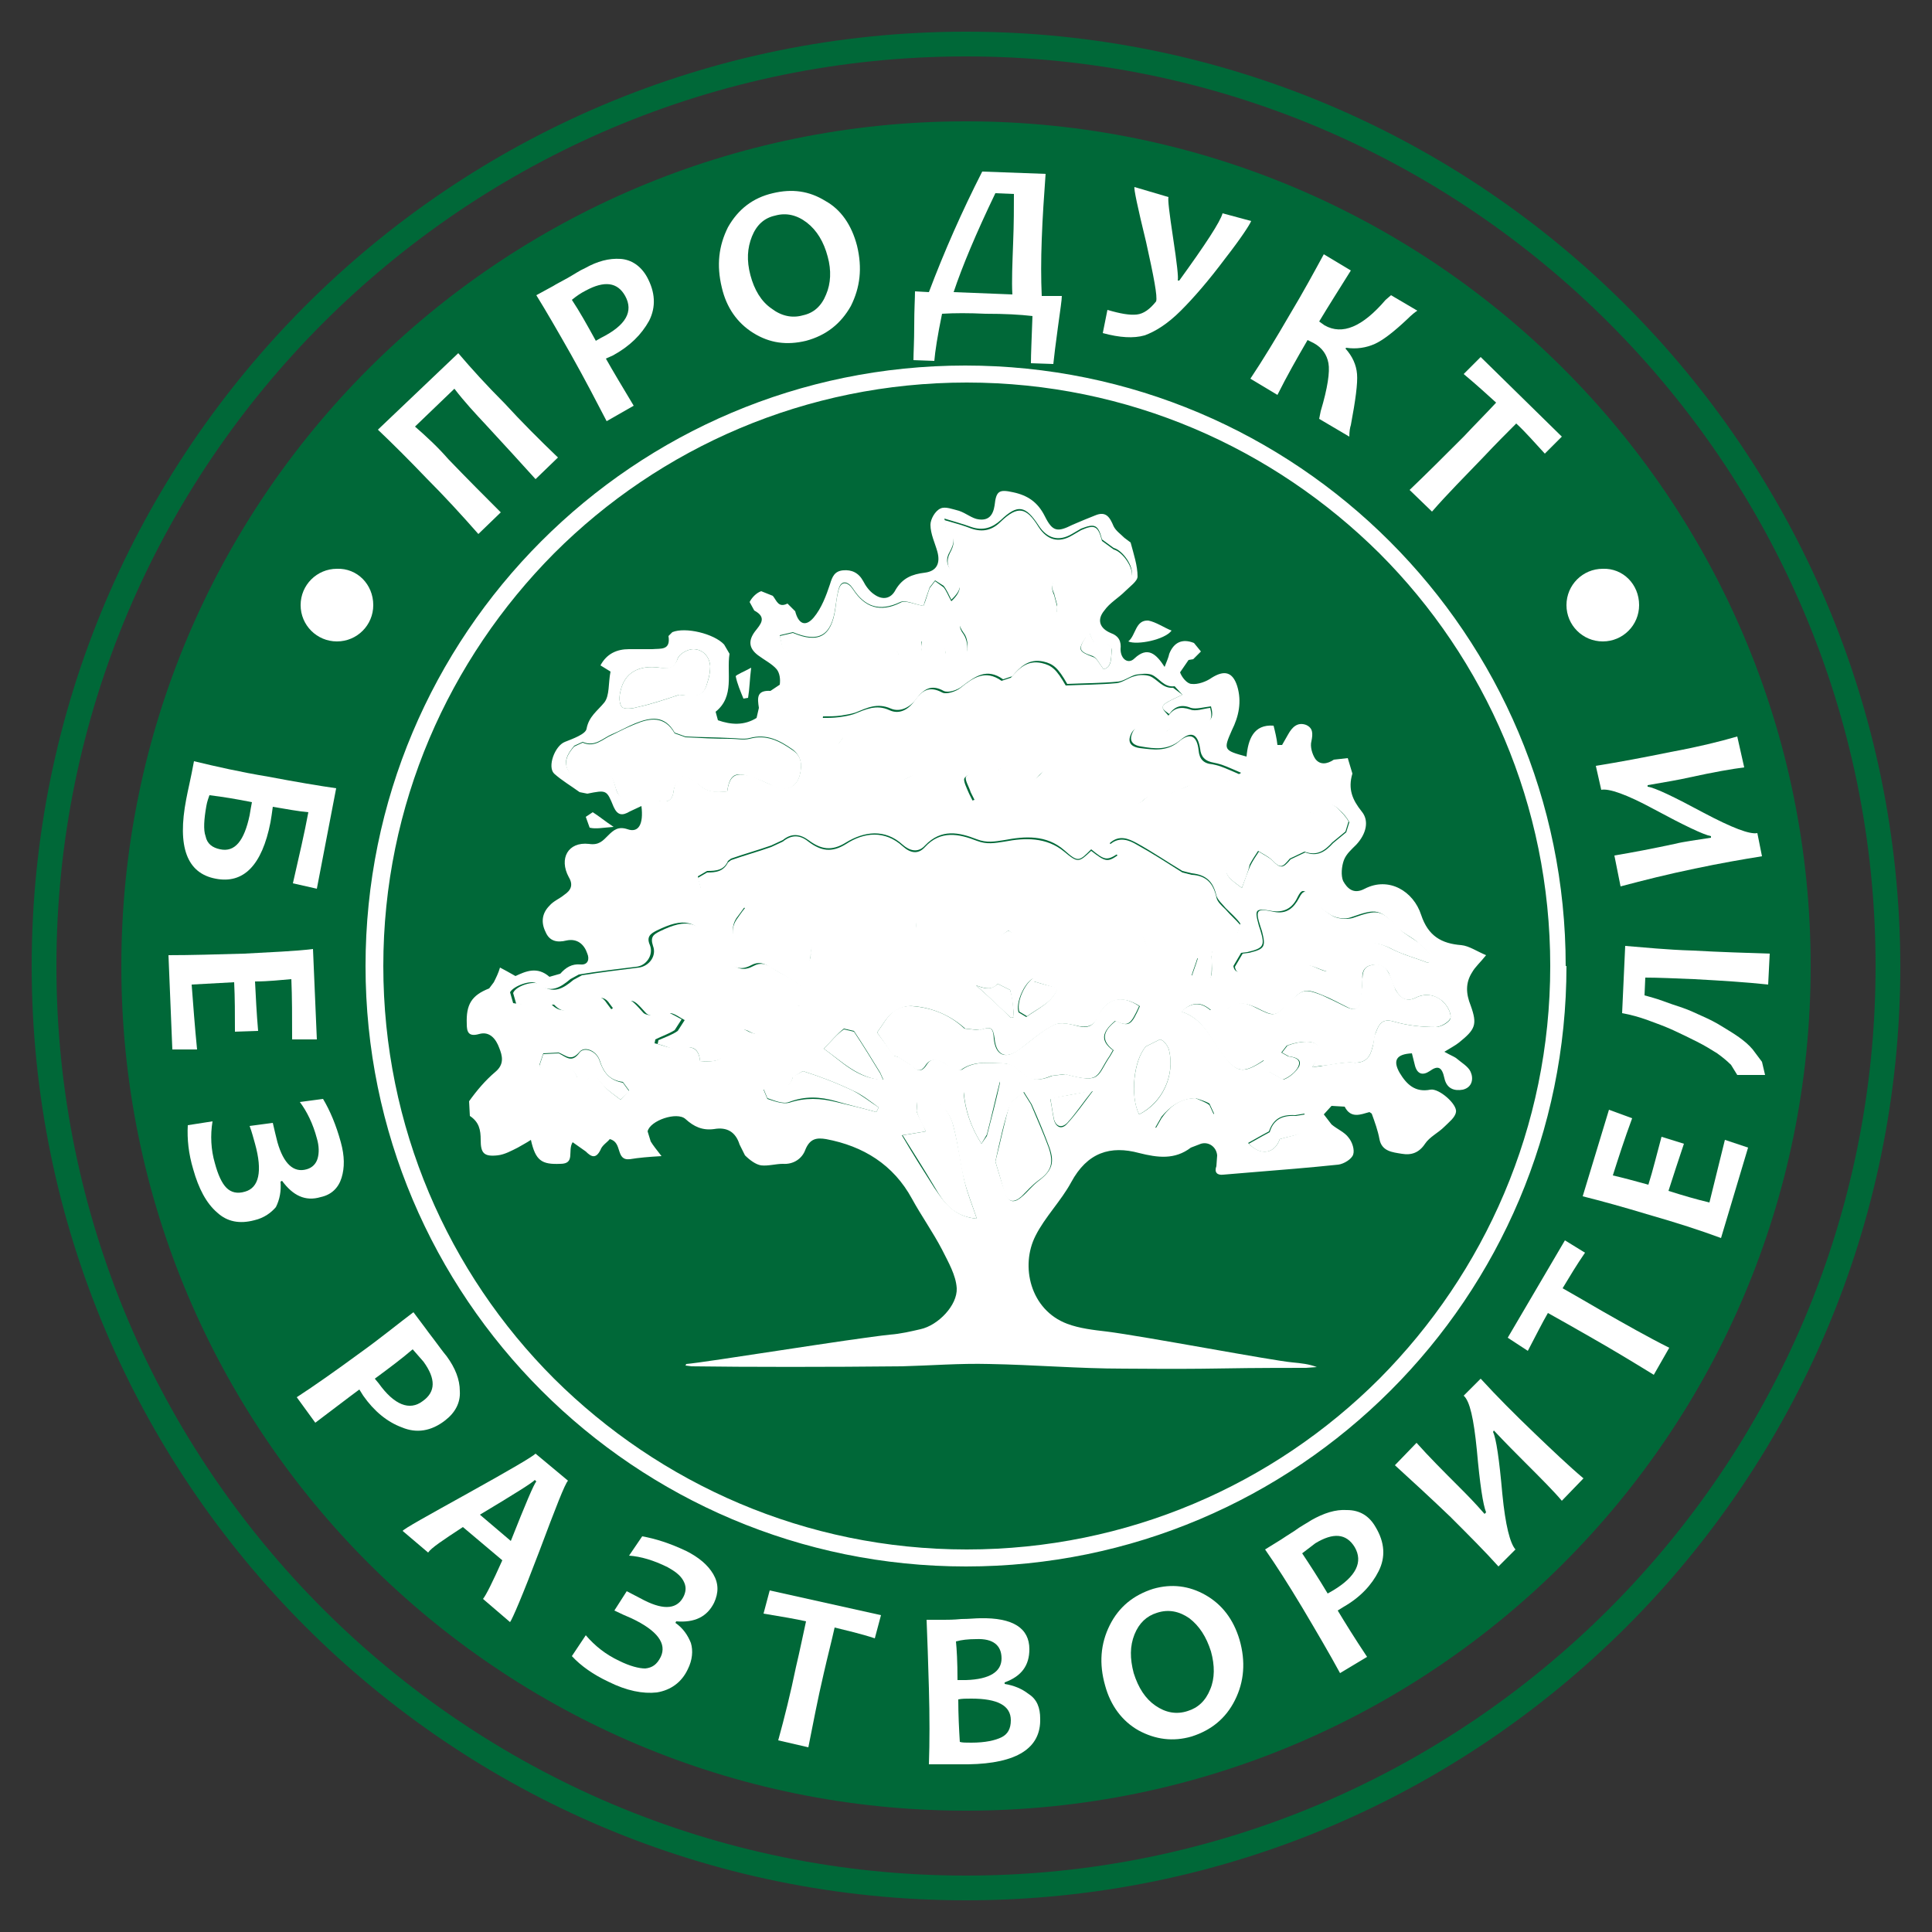
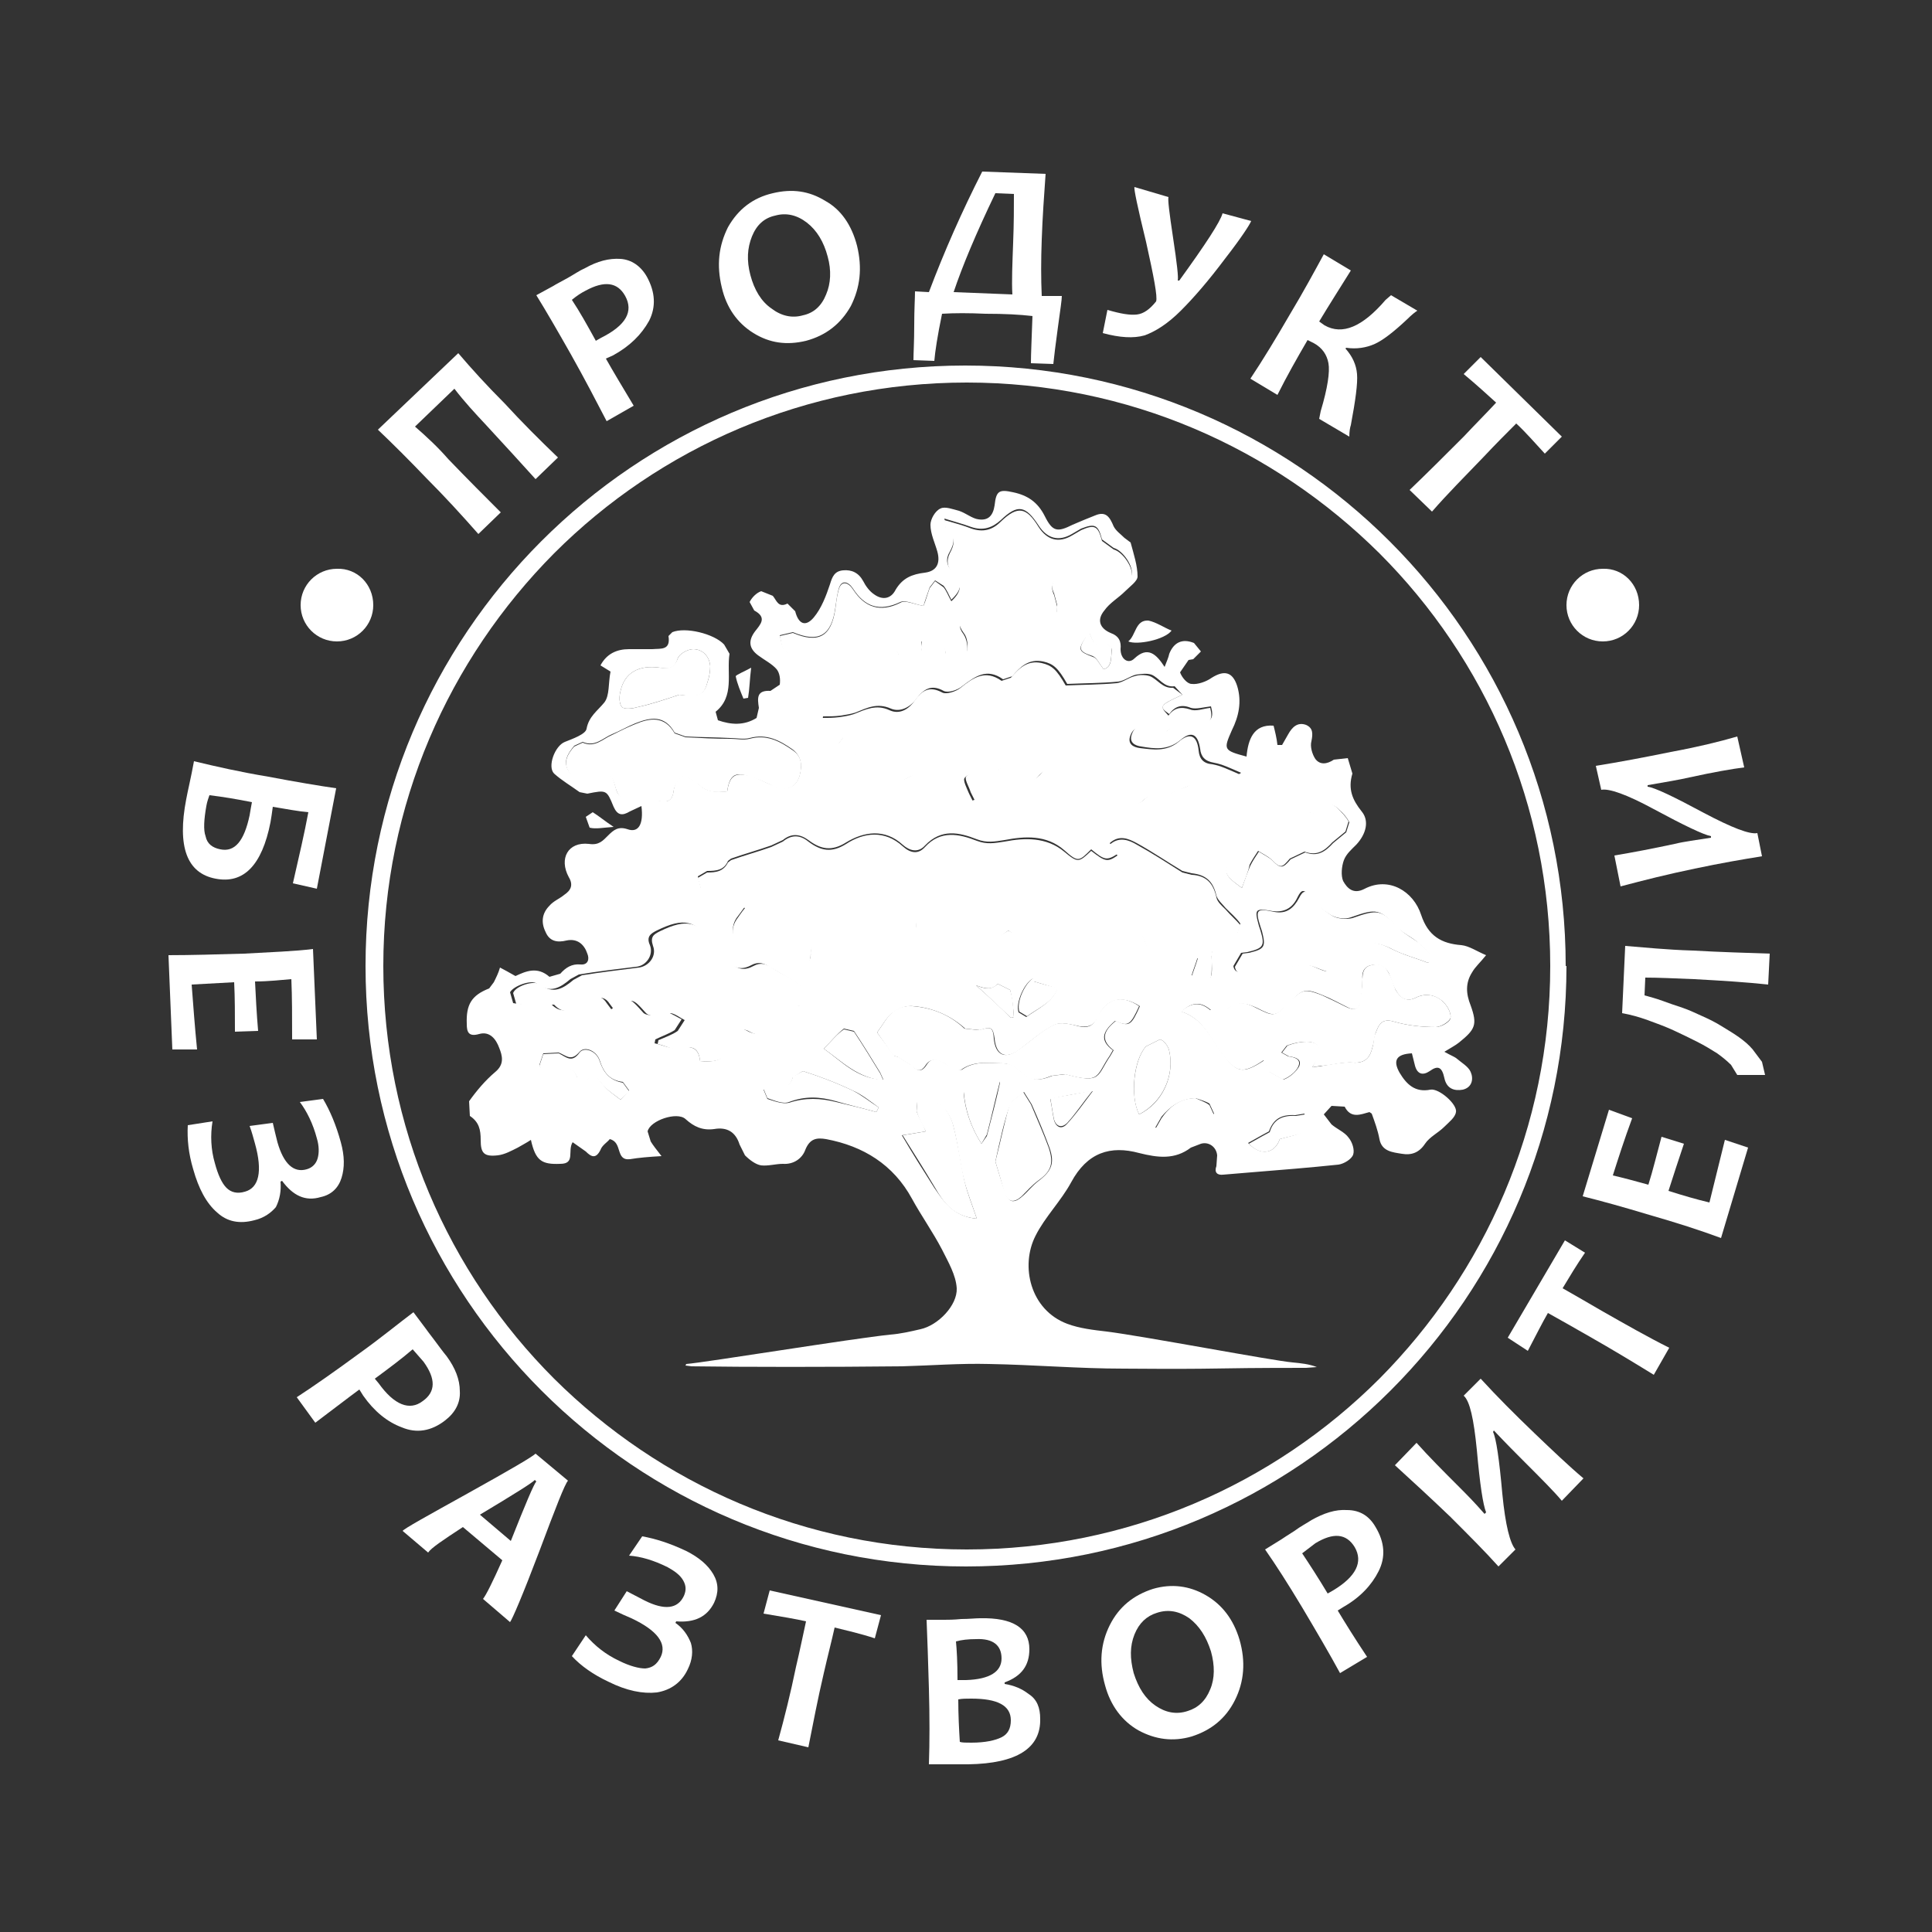
<svg xmlns="http://www.w3.org/2000/svg" version="1.1" id="Layer_1" x="0px" y="0px" viewBox="0 0 250 250" style="enable-background:new 0 0 250 250;" xml:space="preserve">
  <rect x="0" y="0" width="250" height="250" fill="#333333" stroke="none" />
  <style type="text/css"> .st0{fill:#006838;} .st1{fill:#FFFFFF;} </style>
  <g>
-     <path class="st0" d="M244.3,125h-1.6c0,32.5-13.2,61.9-34.5,83.2c-21.3,21.3-50.7,34.5-83.2,34.5c-32.5,0-61.9-13.2-83.2-34.5 C20.5,186.9,7.3,157.5,7.3,125c0-32.5,13.2-61.9,34.5-83.2C63.1,20.5,92.5,7.3,125,7.3c32.5,0,61.9,13.2,83.2,34.5 c21.3,21.3,34.5,50.7,34.5,83.2H244.3h1.6C245.8,58.3,191.7,4.1,125,4.1C58.3,4.1,4.1,58.3,4.1,125c0,66.7,54.1,120.9,120.9,120.9 c66.7,0,120.9-54.1,120.9-120.9H244.3z" />
-     <path class="st0" d="M234.3,125c0,60.4-48.9,109.3-109.3,109.3S15.7,185.4,15.7,125C15.7,64.6,64.6,15.7,125,15.7 S234.3,64.6,234.3,125" />
    <path class="st1" d="M72.2,59.2l-2.9,2.8c-1.8-2-4-4.4-6.4-7c-1.4-1.5-2.8-3-4.1-4.7l-5.1,4.9c1.5,1.3,3,2.7,4.3,4.2 c2.5,2.6,4.8,4.9,6.8,6.9l-2.9,2.8c-2.2-2.5-4.4-4.9-6.7-7.2c-2.2-2.3-4.3-4.4-6.3-6.3l10.4-9.9c1.7,2,3.7,4.2,6,6.5 C67.5,54.6,69.8,56.9,72.2,59.2" />
    <path class="st1" d="M80.9,38.3c-1-1.8-2.7-2-5.1-0.7c-0.6,0.3-1.2,0.7-1.8,1.2c1,1.5,2,3.3,3.1,5.3l0.7-0.4 C81,42.1,82,40.3,80.9,38.3 M83.7,35.8c1.1,2,1.2,3.9,0.3,5.7c-1,1.8-2.5,3.3-4.7,4.5l-0.9,0.4c0.9,1.6,2.1,3.6,3.6,6.1l-3.5,2 c-1.3-2.5-2.8-5.4-4.6-8.6c-1.7-3-3.2-5.6-4.5-7.7l2.2-1.2c0.3-0.2,0.9-0.5,1.8-1c0.9-0.5,1.6-1,2.3-1.3c1.6-0.9,3.1-1.3,4.6-1.2 C81.7,33.6,82.9,34.4,83.7,35.8" />
    <path class="st1" d="M107.1,33.2c-0.5-1.9-1.4-3.4-2.7-4.4c-1.3-1-2.7-1.3-4.1-0.9c-1.4,0.3-2.4,1.2-3,2.7c-0.6,1.5-0.7,3.1-0.2,5 c0.5,1.9,1.4,3.4,2.7,4.3c1.3,1,2.7,1.3,4.1,0.9c1.4-0.3,2.4-1.2,3-2.7C107.5,36.7,107.6,35,107.1,33.2 M110.9,31.8 c0.7,2.9,0.4,5.4-0.8,7.8c-1.3,2.3-3.2,3.8-5.8,4.5c-2.5,0.6-4.7,0.3-6.8-1c-2.1-1.3-3.5-3.3-4.1-5.9c-0.7-2.9-0.4-5.4,0.8-7.8 c1.3-2.3,3.2-3.8,5.8-4.4c2.5-0.6,4.7-0.3,6.8,1C108.8,27.1,110.2,29.1,110.9,31.8" />
    <path class="st1" d="M131,38.1c-0.1-1.7,0-3.9,0.1-6.7c0.1-2.5,0.1-4.6,0.1-6.3l-2.4-0.1c-2.5,5.2-4.3,9.5-5.4,12.8L131,38.1z M137.4,38.3c0,0.5-0.2,1.8-0.5,4c-0.3,2.2-0.5,3.8-0.6,4.8l-2.9-0.1c0-1.2,0.1-3.2,0.2-6.1c-1.6-0.2-3.6-0.3-6.1-0.3 c-2.1-0.1-4-0.1-5.6,0c-0.6,2.9-0.9,4.9-1,6.1l-2.7-0.1c0-0.9,0.1-2.4,0.1-4.5c0-2.1,0.1-3.5,0.1-4.4l1.8,0.1 c2-5.3,4.3-10.5,6.9-15.6l8.2,0.3c-0.2,2.8-0.4,5.6-0.5,8.5c-0.1,2.6-0.1,5.1,0,7.3L137.4,38.3z" />
    <path class="st1" d="M161.9,28.6c-0.2,0.5-1.3,2.2-3.4,4.9c-2.1,2.8-4,5-5.7,6.7c-1.7,1.7-3.3,2.7-4.7,3.2 c-1.4,0.4-3.2,0.3-5.4-0.3l0.6-3c1.7,0.5,2.9,0.7,3.8,0.6c0.9-0.1,1.7-0.7,2.5-1.7c0.2-0.6-0.3-3.2-1.3-7.7 c-1.1-4.5-1.6-6.9-1.5-7.1l4.4,1.3c-0.1,0.3,0.1,2,0.6,5.3c0.5,3.3,0.7,5.1,0.6,5.5l0.2,0c3.4-4.7,5.3-7.6,5.6-8.7L161.9,28.6z" />
    <path class="st1" d="M174.6,56.5l-3.9-2.3l0.2-1c0.9-3,1.2-5.1,1-6.2c-0.2-1.1-0.8-2-1.9-2.6l-0.8-0.4c-1.4,2.4-2.7,4.7-3.9,7.1 l-3.5-2.1c1.6-2.4,3.3-5.2,5.1-8.3c1.8-3,3.2-5.6,4.4-7.8l3.5,2.1c-1.5,2.4-2.9,4.6-4.1,6.6l0.7,0.5c2.3,1.3,4.9,0.2,7.9-3.3 l0.7-0.6l3.4,2c-0.3,0.2-0.7,0.5-1.3,1.1c-1.7,1.6-3.1,2.7-4.2,3.2c-1.1,0.5-2.4,0.7-3.7,0.5l-0.1,0.1c0.9,1,1.4,2.1,1.5,3.3 c0.1,1.2-0.2,3.4-0.8,6.6C174.7,55.3,174.6,55.8,174.6,56.5" />
    <path class="st1" d="M202.1,56.5l-2.2,2.2c-1.3-1.4-2.5-2.8-3.7-3.9c-1.3,1.3-2.7,2.7-4.2,4.3c-2.4,2.5-4.7,4.8-6.7,7.1l-2.9-2.8 c2.2-2.1,4.5-4.4,7-6.9c1.5-1.6,2.9-3,4.2-4.4c-1-0.9-2.4-2.2-4.2-3.7l2.2-2.2L202.1,56.5z" />
    <path class="st1" d="M142.8,86.6c1.2-0.3,0.9-1.6,1.1-2.7l-0.7-0.6c-1.4,0.8-1.8-0.3-2.2-1.3l-0.5,0.5c-1.1,1.6-0.9,1.8,0.9,2.5 C141.9,85.1,142.2,85.8,142.8,86.6 M130.8,131.7l0.4-0.1c-0.1-1.2-0.2-2.4-0.5-3.5l-1.6-0.8c-0.7,0.8-1.5,0.7-2.8,0.2 C128.1,129.1,129.5,130.4,130.8,131.7 M135.9,142.2c0.2,0.9,0.3,1.9,0.5,2.8c0.3,0.9,1,1.2,1.7,0.4c1.1-1.2,2.1-2.6,3.3-4.2 C139.4,141.5,137.8,141.8,135.9,142.2 M133.8,127l-0.1-0.4c-1.2,0.6-2.3,3.2-1.9,4.4l1,0.6c1.5-1.1,3.4-1.9,4-3.7 C135.8,127.6,134.8,127.3,133.8,127 M165.6,147.4c1.3-0.4,2.4-0.5,3.1-1.1c0.4-0.3,0.1-1.4,0.1-2.2l-1.2,0.2 c-1.7-0.1-2.8,0.4-3.4,2.1l-1.1,0.6l-1.6,0.9C163.2,149.7,165,149.2,165.6,147.4 M154.7,142.1c-2,0.1-3.3,1.1-4.4,2.4l-0.8,1.4 c0.6,0.2,1.3,0.6,1.9,0.4c1.6-0.3,3.1-0.8,4.7-1.3l1-0.9l-0.6-1.3C156,142.5,155.3,142.3,154.7,142.1 M106.6,135.7 c2.4,1.7,4.3,3.9,7.7,4l-0.4-0.9c-1.1-1.8-2.2-3.6-3.4-5.4l-1.3-0.3C108.3,133.8,107.6,134.7,106.6,135.7 M127,148l0.7-1 c0.6-2.3,1.2-4.6,1.7-6.9l-0.2-0.5l-4.5,1.7l0,0.2C124.9,143.6,125.6,145.8,127,148 M80.3,142.3l1.1-1.2l-0.8-1.1 c-1.7-0.2-2.5-1.2-3-2.8c-0.4-1.2-1.9-1.9-2.6-1.1c-1.1,1.3-1.7,0.5-2.7,0.1l-2,0.1l-0.5,1.5c0.3,0.9,1,0.8,1.9,0.6 c1.1-0.3,2.4-0.7,3,1l1.2,0.3c1.1-1,1.5-0.1,2.1,0.6C78.6,141.1,79.4,141.6,80.3,142.3 M147.4,144.2c3.1-1.5,4.6-5.1,3.9-8.2 c-0.1-0.6-0.7-1.4-1.2-1.5l-1.8,0.9C146.7,137.1,146.2,141.8,147.4,144.2 M113.4,143.9l0.3-0.6c-1.1-0.8-2.2-1.7-3.4-2.2 c-2.1-1-4.2-1.8-6.4-2.5l-1.3,0.8c-0.4,1.6-1.5,1.3-2.6,1.3l-1.2,0.3l0.5,1.2c0.9,0.3,2,0.7,2.8,0.5c2.1-0.7,4.1-0.6,6.1-0.1 C109.9,143,111.6,143.4,113.4,143.9 M87.9,89.9c2.7,0.3,3.2,0,3.7-1.8c0.2-0.6,0.3-1.3,0.3-1.9c-0.1-1.3-1-2.2-2.2-2.2 c-0.7,0-1.8,0.6-2,1.2c-0.4,1.3-1.1,1.4-2.3,1.2c-2.8-0.4-4.6,0.7-5.1,3c-0.2,0.7-0.2,1.7,0.2,2.1c0.3,0.3,1.4,0.2,2,0 C84.4,91.1,86.1,90.5,87.9,89.9 M126.4,157.7c-0.6-1.8-1.2-3.3-1.6-4.8c-0.6-2.3-0.8-4.7-1.4-7c-0.4-1.7-1.4-3.2-3.3-3.6l-1.4,0.3 l-0.1,1.2c0.3,0.8,0.8,1.6,1.2,2.6c-1.3,0.2-2.3,0.4-3.1,0.5c1.4,2.4,2.8,4.6,4.2,6.8C122.2,155.6,123.4,157.4,126.4,157.7 M128.8,150.3c0.4,1.3,0.8,2.7,1.3,4.1c0.5,1.4,1.3,1.2,2.2,0.4c0.7-0.6,1.3-1.4,2.1-2c1.7-1.3,2.1-2.3,1.4-4.3 c-0.7-1.9-1.5-3.8-2.3-5.6l-1-1.6l-1.7,1.4C129.9,145.1,129.4,147.6,128.8,150.3 M160.7,114.9c0.4-1.1,0.7-2,1.1-2.9 c0.3-0.6,0.7-1.2,1.1-1.8c0.6,0.4,1.3,0.7,1.8,1.2c1,1,1.3,1,2.3-0.2l1.9-0.9c1.6,0.6,2.6-0.1,3.6-1.2l1.7-1.4l0.4-1.3 c-0.3-0.6-0.8-1.2-1.4-1.7c-0.6-0.6-1.4-0.9-2,0c-0.5,0.8-1.1,0.7-1.9,0.4l-1.5,0.2c-0.9,0.5-1.8,1.4-2.7,1.6 c-2.4,0.5-3.9,1.9-5.3,3.8C158.2,112.7,158.2,113.1,160.7,114.9 M184.8,124.6l0.5-0.8c-0.6-0.6-1.2-1.3-1.9-1.9 c-0.8-0.7-1.8-1.1-2.5-1.8c-2.4-2.5-2.7-2.6-6.1-1.4c-0.8,0.3-1.9,0.1-2.6-0.3c-1-0.6-2-1.4-2.7-2.4c-0.8-1-1.1-0.9-1.6,0.1 c-0.6,1.3-1.6,2-3.2,1.8c-2.3-0.4-2.4-0.3-1.8,1.9l0.2,0.6c0.6,2,0.4,2.3-1.7,2.8l-0.8,0.1l-1,1.7c0.1,0.8,0.8,1,1.7,0.6 c0.6-0.3,1.4-0.3,2.2-0.4c0.9-0.1,1.8,0,2.7-0.1c1.2,0,2.6-0.5,3.6-0.1c2.3,1,2.3,1.1,3.8-0.9c1.8-2.4,3.9-2.7,6.5-1.3 C181.7,123.6,183.3,124,184.8,124.6 M113.5,133.6c0.5,0.7,1.4,1.9,2.2,3l0.6,0.2l1.6,1c0.7,0.7,1.3,1.1,2,0c0.6-1,1.5-0.8,2.4-0.2 c0.7,0.4,1.8,1,2.2,0.8c1.7-1.2,3.6-0.8,5.4-0.8c0.6,0,1.4,0.3,1.9,0.8c1.6,1.4,2.4,1.6,4.4,0.8l1.7-0.2c4.7,1.3,4,0.2,5.8-2.4 l0.4-0.7c-1.6-1.2-1.5-2.4,0.3-3.8c1.7,0.8,2,0.6,3.1-1.9c-2.3-1.5-4.4-1-5.4,1.4c-0.5,1-1.2,1.4-2.4,1.2c-1-0.2-2.3-0.6-3.2-0.2 c-1.7,0.8-3.2,2.2-4.7,3.3c-1.7,1.2-2.9,0.6-3.1-1.5c-0.2-1.5-0.5-1.6-1.9-1.1l-1.9-0.2c-1.9-1.7-4.2-2.7-6.7-2.9 c-0.8-0.1-1.8,0.2-2.5,0.7C114.8,131.5,114.3,132.5,113.5,133.6 M94.1,102.4c0.3-2,1-2.5,2.9-2c1.1,0.3,2.1,0.9,3.2,1.3 c1.5,0.7,2.9,0.2,3.3-1.5c0.3-1.2,0.2-2.3-0.9-3.2c-1.7-1.2-3.4-2.1-5.6-1.5c-0.8,0.2-1.7,0-2.5,0c-1.9-0.1-3.8-0.1-5.8-0.2 l-1.4-0.5c-1.3-2.3-3.1-2-5.1-1.2c-1,0.4-2,1-3,1.4c-1.2,0.5-2.2,1.7-3.8,1l-1.1,0.5c-0.8,1-1.5,2-0.7,3.3c0.8,1.3,2,0.9,3.1,0.6 c2.1-0.7,2.4-0.6,3,1.6c0.2,0.9,0.7,1.3,1.7,1.3c1.1-0.1,2.3-0.1,3.4,0.2c1.3,0.3,2.2,0.5,2.4-1.4c0.1-0.7,0.7-1.5,1.3-1.8l1.7,0.9 C91.3,102.6,92.7,102.5,94.1,102.4 M169.8,138.1c0.6-0.1,1-0.1,1.4-0.2c1.3-0.2,2.6-0.5,3.9-0.4c1.6,0.1,2.2-0.7,2.5-2 c0.2-0.6,0.1-1.3,0.4-1.8c0.4-1.1,0.8-2,2.4-1.5c1.7,0.5,3.6,0.7,5.4,0.7c0.7,0,1.9-0.7,1.9-1.2c0.1-0.7-0.5-1.7-1.1-2.2 c-1-0.8-2.2-1-3.4-0.4c-1.2,0.6-2,0.1-2.6-1c-0.4-0.7-0.6-1.5-0.9-2.2c-0.5-0.9-1.3-1.2-2.3-1c-0.9,0.2-1.2,0.9-1.1,1.8 c0,0.9-0.1,1.9-0.2,2.8c-0.2,1.2-0.9,1.3-1.8,0.8c-1-0.5-2.1-1.1-3.1-1.5c-2.2-0.9-2.6-0.9-4.3,0.9c-1.9,1.9-1.9,1.9-4.3,0.7 c-1.3-0.6-2.6-0.9-3.9,0.3l-2,0c-1.2-1-2.3-1.2-3.8,0.2c2.7,0.9,3.7,3.2,5.1,5.2c2,2.7,2.7,3,5.6,1.1l0.7,1.5l1.8,1 c0.8-0.3,1.6-1,2-1.7c0.4-0.9-0.4-1.2-1.3-1.3l-0.9-0.5l0.7-0.9c0.8-0.3,1.6-0.5,2.5-0.5c1.6,0,2.1,0.9,1.3,2.4L169.8,138.1z M90.6,137.3c2.6,0.2,3.2-0.3,3.7-2.6c0.3-1.4,1.2-2,2.4-1.3c1.7,0.9,2.4,0,2.9-1.2c0.7-1.7,1.8-2.4,3.6-2.1 c1.2,0.2,1.7-0.6,1.1-1.6c-0.4-0.6-1-1.2-1.7-1.6c-0.9-0.6-1.9-1.1-2.9-1.7c-0.8-0.6-1.6-0.8-2.5-0.3c-1.1,0.6-2.2,0.5-3-0.5 c-0.6-0.7-1.3-1.4-1.9-2.2c-2.3-3.2-3.8-3.5-7.3-1.8c-0.8,0.4-1.4,0.8-0.9,1.9c0.5,1.3-0.5,2.7-1.8,2.8c-2.5,0.3-5,0.6-7.4,1 l-1.1,0.6c-1.3,1.1-2.6,1.9-4.3,0.6c-0.7-0.6-3.1,0.3-3.5,1.1l0.4,1.4c1,0.2,2.1,0.1,3.2,0.1l1.7,0c1.1,1.2,2.2,0.9,3.4,0.3 c0.6-0.3,1.3-0.6,1.8-0.9c0.9-0.5,1.5-0.3,2,0.5l0.6,0.8c2.3-1.7,2.2-1.7,4.1,0.4c0.3,0.4,1.2,0.4,1.9,0.4l1.3-0.4 c0.6,0.2,1.2,0.6,1.8,0.9l-0.9,1.4c-0.8,0.5-1.7,0.8-2.5,1.2l-0.1,0.5c1,0.2,2.2,0.8,3,0.6C89.8,135.2,90.4,135.8,90.6,137.3 M119.5,78.4c-1.2-0.2-2.3-0.8-3-0.5c-2.7,1.3-4.6,0.6-6.1-1.7l-0.3-0.4c-0.8-0.8-1.4-0.4-1.6,0.5c-0.2,0.8-0.3,1.6-0.4,2.3 c-0.5,3.7-2.2,4.6-5.5,3.2l-1.7,0.4c0.2,0.7,0.3,1.7,0.7,2c1.6,1,3.3,1.7,5,2.4c1.5,0.6,3,0.6,4.3-0.5c1-0.8,2.2-1.5,3.4-2.1 c0.8-0.4,1.6-0.6,2,0.7l1.2,0.6c1.3-0.2,2.1-0.9,1.7-2.5c1.5,0.1,3-0.5,3.2,1.8l1,0.7c0.6-0.2,1.6-0.5,1.7-1 c0.2-0.7,0.1-1.8-0.4-2.4c-0.8-1.1-0.5-1.4,0.6-1.7c1.6-0.5,3-0.4,4.3,0.8c1.1,1.1,2.2,1,3.4,0c0.5-0.4,1.3-0.7,2-0.7 c1.5,0,1.8-0.8,1.8-2l-0.4-1.5c-0.6-1.2,0-1.9,0.9-2.6c1.7-1.3,3.4-1.1,5.1,0.3c0.5,0.4,1.1,0.9,1.7,1.1c1,0.3,1.9,0,2.3-1.1 c0.4-1.1-1.1-3.3-2.3-3.6l-1.5-1.1c-0.5-1.9-0.9-2.1-2.7-1.4l-1.2,0.7c-1.7,1-3.2,0.6-4.3-1.1c-1.7-2.6-2.7-2.8-4.9-0.7 c-1.1,1-2.3,1.4-3.8,0.9c-1.1-0.4-2.2-0.7-3.5-1.1c0.2,0.7,0.1,1.2,0.3,1.4c1.2,0.8,1,1.8,0.4,2.9c-0.6,1-0.4,1.9,0.5,2.7 c1.2,1.2,1.1,2.2-0.3,3.5c-0.3-0.6-0.6-1.3-1-1.8l-1.1-0.7l-0.7,0.9C120,76.9,119.7,77.7,119.5,78.4 M153,89.9l-1-1.1 c-1.4,0.2-2-1.1-3-1.5c-0.6-0.2-1.3-0.1-2,0c-0.8,0.2-1.5,0.8-2.3,0.9c-2.1,0.2-4.3,0.2-6.6,0.3c-1.2-2.1-1.8-2.6-3.1-2.9 c-1.9-0.4-3,0.7-4,1.9l-1.2,0.4c-2.1-1.5-3.6-0.4-5.3,0.9c-0.6,0.5-1.8,0.9-2.4,0.6c-1.6-0.9-2.6-0.2-3.5,1 c-0.8,1.1-2.1,1.8-3.3,1.3c-1.8-0.8-3.1-0.1-4.6,0.5c-0.6,0.2-1.3,0.3-1.9,0.4c-0.8,0.1-1.5,0.1-2.3,0.1l-0.1,0.7 c0.6,0.3,1.2,0.6,1.8,0.9l1.1,0.9l-0.8,1.1c0.7,1.7,1.2,1.9,2.9,1l1.9,0.1l1.3,1.1l-0.1,0.5c-0.1,0.7-0.1,1.3-0.2,2 c0.7,0,1.5,0.2,2.2,0c0.9-0.2,1.7-0.9,2.6-1.1c0.7-0.2,1.6-0.1,2.3,0.2l0.1,1.7c-0.4,1.7,0.1,2.5,1.9,2.4c0.9,0,1.7-0.4,2.7-0.7 l-0.5-1c-0.2-0.7-0.8-1.6-0.6-2c0.4-0.5,1.3-0.7,2-0.8c0.8-0.1,1.8,0.2,2.3-0.2c1.2-0.8,1.8-0.1,2.5,0.6c1,1.1,2,1.1,2.9,0 c0.7-0.9,1.6-1,2.5-0.5c0.7,0.4,1.2,1.1,1.9,1.5l1.5,0.3c1.7-0.9,2.5-0.1,3.3,1.3c0.9,1.8,2.8,2,4.2,0.7c0.7-0.6,1.2-0.9,2.3-0.6 c0.6,0.2,1.5-0.4,2.3-0.7c0.8-0.2,1.7-0.9,2.2-0.7c2.1,1,3.6,0,5.7-1.4c-1.4-0.6-2.4-1.1-3.5-1.3c-1.2-0.2-1.7-0.8-1.8-1.8 c-0.3-1.9-1.1-2.4-2.6-1.1c-1.6,1.3-3.3,1.1-5,0.8c-0.8-0.1-1.7-0.5-1.2-1.7c0.4-1,1.1-1,2-0.7c0.9,0.3,2.2,0.7,2.6,0.3 c1.2-1,2.5-1,3.9-1c1.8,0,2.1-0.6,1.7-2.1c-0.9,0.1-1.9,0.4-2.6,0.2c-1.2-0.5-2.1-0.2-2.8,0.8C149.9,91.4,150,91.3,153,89.9 M130.5,120.4l1.1,0.7c1.8,1.3,1.9,1.3,3.1-0.5l0.6-0.8c1.3-1.9,1.9-2,3.6-0.5c1.8,1.5,2.1,1.5,3.1-0.5l1.2-1.3l1.1,1.5 c0.3,0.7,0.6,1.2,1.5,1c1.3-0.2,1.9,0.5,2.3,1.6c0.8,2.5,3,3.4,5.4,2.5c0.4-0.2,0.9-0.2,1.5-0.3c-0.3,1-0.6,1.7-0.8,2.4 c2.5,0.9,2.7,0.8,2.6-1.7l0-0.5c-0.1-1.3,0.3-2.1,1.7-2.4c0.6-0.1,1.2-0.5,1.6-0.9l0.4-1.2c-0.5-0.7-1.3-1.4-1.9-2 c-0.4-0.5-1-1-1.2-1.6c-0.4-1.8-1.3-2.7-3.2-2.9l-1.2-0.3c-2-1.2-3.9-2.5-5.9-3.6c-1.1-0.6-2.3-1.1-3.5,0l1,1.4 c-1.4,0.9-1.7,0.8-3.4-0.6c-1.6,1.6-1.7,1.7-3.5,0.1c-2.3-2-5.1-1.8-7.7-1.3c-1.3,0.2-2.3,0.4-3.6-0.1c-2.3-0.9-4.6-1.4-6.7,0.8 c-0.9,1-2,0.7-2.9-0.1c-2.3-2.1-5-1.7-7.3-0.3c-1.9,1.2-3.3,0.9-4.9-0.3c-1.1-0.8-2.2-0.9-3.3,0l-1.5,0.7c-1.7,0.6-3.5,1.1-5.2,1.7 l-0.4,0.3c-0.5,1.2-1.5,1.3-2.7,1.3l-1.2,0.7l0.4,1.5c0.8,0.6,1.8,0.9,2.7,1.3c1,0.4,2,0.7,3,1.1c-0.5,0.7-0.8,1.1-1.1,1.5 c-1,1.5-0.3,3.5,1.2,3.3c2.6-0.3,4.5,0.8,6.4,2.2l0.3,0.1c0.9,0.2,1.8,0.3,1.7-1.1c0-0.8,0.3-1.3,1.2-1c1.7,0.7,2.8,0,3.6-1.5 c0.7-1.1,1.4-1.1,2.2-0.1c0.7,0.9,1.4,0.9,2.4,0.5c1.2-0.4,1.7-1.2,2.2-2.3l1.1-1.2l0.9,1.5c0.2,1.8,0.1,1.9,1.7,1.2 c1.7-0.8,3-0.7,4.5,0.7c1.6,1.5,2.7,1.5,4.5,0.1L130.5,120.4z M88.8,176.5c2.5-0.2,21.5-3.3,26.4-3.8c1.3-0.1,2.6-0.4,3.9-0.7 c2.3-0.5,4.8-3.1,4.7-5.3c-0.1-1.7-1.1-3.4-1.9-5c-1.2-2.3-2.7-4.4-3.9-6.6c-2.4-4.4-6.3-6.8-11.1-7.7c-1.2-0.2-2.1-0.1-2.7,1.4 c-0.4,1.1-1.5,1.9-2.9,1.8c-0.9,0-1.9,0.3-2.8,0.2c-0.7-0.1-1.5-0.7-2.1-1.3l-0.7-1.4c-0.5-1.6-1.6-2.3-3.3-2 c-1.5,0.2-2.6-0.3-3.7-1.3c-1.1-1-4.6,0.2-4.9,1.6l0.4,1.3c0.3,0.5,0.7,1,1.4,1.9c-1.7,0.1-2.9,0.2-4.1,0.4 c-1.9,0.2-0.9-2.2-2.6-2.6c-0.3,0.4-1,0.8-1.2,1.4c-0.6,1.2-1.2,0.9-1.9,0.2l-1.7-1.2c-0.7,1.1,0.4,2.8-1.6,2.8 c-2.4,0.1-3.2-0.4-3.8-3.1c-0.6,0.4-1.2,0.7-1.7,1c-0.8,0.4-1.7,0.9-2.6,1c-1.8,0.2-2.2-0.3-2.2-2c0-1.3-0.2-2.3-1.4-3.1l-0.1-1.9 c1-1.4,2.1-2.7,3.4-3.8c1.2-1,0.9-2.1,0.5-3.1c-0.4-1.1-1.2-2.2-2.6-1.8c-1.4,0.4-1.6-0.3-1.6-1.3c-0.1-2.5,0.6-3.7,2.9-4.6 l0.6-0.8c0.3-0.6,0.6-1.2,0.8-1.9c0.6,0.3,1.1,0.6,2,1.1c1.3-0.6,2.8-1.3,4.4,0.1l1.4-0.4c0.7-0.8,1.5-1.3,2.6-1.2 c1,0.1,1.2-0.7,0.9-1.4c-0.4-1.2-1.3-2-2.7-1.7c-1.2,0.3-2.2,0.1-2.7-1.1c-0.6-1.2-0.5-2.4,0.5-3.4c0.5-0.6,1.3-0.9,1.9-1.4 c0.9-0.6,1.2-1.3,0.6-2.3c-1.3-2.4-0.1-4.6,2.6-4.3c1.3,0.2,1.8-0.4,2.5-1.1c0.7-0.7,1.3-1.2,2.5-0.8c1.4,0.5,2.1-0.6,1.8-3 l-1.5,0.7c-1,0.6-1.6,0.5-2.1-0.6c-0.9-2.2-0.9-2.2-3.4-1.7l-1-0.2c-1.1-0.8-2.3-1.5-3.3-2.4c-0.9-0.9,0.1-3.6,1.4-4.1 c1-0.4,2.7-1,2.8-1.7c0.3-1.6,1.4-2.3,2.3-3.4c0.7-0.9,0.5-2.5,0.8-4l-1.3-0.8c0.8-1.5,2.1-2.1,3.7-2.1c1,0,2,0,3,0 c1.1-0.1,2.4,0.2,2.1-1.7l0.5-0.5c1.7-0.7,5.4,0.2,6.7,1.6l0.7,1.2c-0.4,2.5,0.7,5.5-1.8,7.5l0.3,1.1c1.7,0.6,3.4,0.7,5-0.3 l0.3-1.3c-0.2-1.3-0.3-2.3,1.5-2.2l1.2-0.8c0.1-0.7,0-1.5-0.4-2c-0.6-0.7-1.6-1.2-2.4-1.8c-1.2-0.9-1.3-1.9-0.4-3.1 c0.7-0.9,1.6-1.8-0.1-2.7L97,77.9c0.3-0.6,0.9-1.2,1.5-1.4l1.5,0.6c0.5,0.6,0.7,1.6,1.9,1l1,1c0.4,1.6,1.3,2.1,2.4,0.8 c1-1.2,1.6-2.8,2.1-4.3c0.3-1,0.6-1.7,1.7-1.8c1.1-0.1,2,0.3,2.6,1.4c0.3,0.6,0.8,1.3,1.4,1.7c1.1,0.8,2.2,0.6,2.8-0.6 c0.9-1.5,2.1-2,3.8-2.2c1.5-0.2,2-1.2,1.6-2.7c-0.3-1.1-0.9-2.3-0.9-3.5c0-0.7,0.6-1.8,1.3-2.1c0.6-0.3,1.6,0.1,2.4,0.3 c0.9,0.3,1.7,1,2.5,1.1c1.3,0.2,1.9-0.5,2.1-1.8c0.2-1.9,0.6-2.1,2.4-1.7c1.9,0.4,3.2,1.3,4.1,3.1c1,2,1.6,2.1,3.6,1.1 c0.9-0.4,1.9-0.8,2.9-1.2c1.4-0.6,1.9,0.2,2.4,1.4c0.3,0.6,0.9,1,1.4,1.5l0.8,0.6c0.4,1.5,0.9,3,0.9,4.4c0,0.6-1,1.3-1.6,1.9 c-0.9,0.9-2,1.5-2.7,2.5c-1,1.2-0.6,2.3,0.8,2.9c1.1,0.4,1.4,1.1,1.3,2.1c0,1.3,1,2,1.8,1.2c1.7-1.6,2.8-0.6,3.9,1.1 c0.3-0.8,0.5-1.2,0.6-1.7c0.6-1.5,1.7-2,3.2-1.4l0.9,1.1l-1,1l-0.6,0.1l-1.1,1.6c0.2,0.6,0.9,1.5,1.5,1.5c0.8,0.1,1.9-0.3,2.6-0.8 c1.6-1,2.7-0.8,3.3,1.1c0.6,2,0.2,3.9-0.7,5.7c-1.1,2.5-1.1,2.6,1.9,3.4c0.2-2.2,0.9-4.2,3.5-4c0.2,0.8,0.4,1.6,0.5,2.5l0.6,0 l0.8-1.4c0.5-0.9,1.2-1.6,2.3-1.2c0.9,0.4,0.9,1.1,0.7,2.1c-0.2,0.7,0.1,1.7,0.5,2.3c0.6,0.8,1.5,0.7,2.4,0.1l1.8-0.2l0.6,2 c-0.6,2,0,3.4,1.2,4.9c1,1.2,0.6,2.9-0.7,4.3c-0.6,0.6-1.3,1.2-1.6,2c-0.3,0.8-0.4,2-0.1,2.7c0.5,0.9,1.3,1.8,2.8,1 c3.1-1.6,6.3,0.3,7.3,3.4c0.9,2.7,2.6,3.7,5.2,3.9c1,0.1,2,0.8,3.2,1.3c-0.8,1-1.4,1.5-1.8,2.2c-0.9,1.4-0.8,2.8-0.2,4.3 c0.9,2.5,0.6,3.1-1.5,4.8c-0.5,0.4-1.1,0.7-1.9,1.2c0.9,0.5,1.2,0.6,1.5,0.8c0.7,0.6,1.6,1.1,1.9,1.8c0.4,0.9,0.2,2-1,2.3 c-1.1,0.2-2.1-0.1-2.4-1.5c-0.3-1.4-0.8-1.7-1.9-0.9c-0.9,0.6-1.6,0.4-1.9-0.7l-0.4-1.6c-2,0.1-2.5,0.9-1.6,2.5 c0.9,1.5,2,2.6,4,2.2c1.1-0.2,3.5,1.9,3.3,2.9c-0.1,0.7-0.9,1.3-1.5,1.9c-0.8,0.8-1.9,1.3-2.5,2.2c-0.8,1.2-1.8,1.5-3,1.3 c-1.2-0.2-2.6-0.3-2.9-1.9c-0.2-1.1-0.6-2.2-1-3.3l-0.3-0.2c-1.1,0.3-2.4,0.9-3.2-0.7l-1.7-0.1l-1,1.1l1,1.3c0.7,0.6,1.7,1,2.2,1.7 c0.5,0.6,0.8,1.6,0.6,2.2c-0.2,0.6-1.2,1.2-1.9,1.3c-3.8,0.4-7.6,0.7-11.3,1c-1.2,0.1-2.4,0.2-3.6,0.3c-0.8,0.1-1.2-0.3-0.9-1.1 l0.1-1.4c-0.1-1.1-1.1-1.8-2.1-1.5l-1.3,0.5c-2.1,1.6-4.3,1.3-6.7,0.7c-3.7-1-6.7-0.1-8.8,3.8c-1.3,2.4-3.4,4.5-4.6,6.9 c-2,3.9-0.7,9.6,4.1,11.4c1.6,0.6,3.4,0.8,5.1,1c4.8,0.6,21.6,3.8,24.1,4c1,0.1,2.1,0.2,3.1,0.6L169,177c-13.8,0-9.7,0.2-23.6,0.1 c-5.8,0-11.6-0.5-17.4-0.6c-3.8-0.1-7.5,0.2-11.3,0.3c-9.4,0.1-20.1,0.1-27.2,0l-0.8-0.1L88.8,176.5z" />
    <path class="st1" d="M151.6,81.6c-0.9,1.2-4.5,1.9-5.6,1.4c1-0.8,0.9-2.8,2.6-2.7C149.6,80.5,150.6,81.2,151.6,81.6" />
    <path class="st1" d="M97.2,86.4c-0.2,1.6-0.2,2.7-0.4,3.9l-0.6,0.1c-0.4-1-0.8-1.9-1-2.9C95.3,87.3,96.3,86.9,97.2,86.4" />
    <path class="st1" d="M79.4,107c-1.4,0.1-2.3,0.3-3.1,0.1l-0.5-1.4l0.9-0.6C77.5,105.6,78.2,106.2,79.4,107" />
    <path class="st1" d="M130.5,120.4l-1.4,1c-1.7,1.4-2.8,1.5-4.5-0.1c-1.4-1.4-2.8-1.4-4.4-0.7c-1.6,0.7-1.6,0.7-1.7-1.2l-0.9-1.5 l-1.1,1.2c-0.4,1.1-1,1.9-2.2,2.3c-1,0.3-1.7,0.3-2.4-0.5c-0.8-1-1.5-1-2.2,0.1c-0.8,1.4-1.9,2.2-3.6,1.5c-0.8-0.4-1.2,0.1-1.2,1 c0,1.4-0.8,1.3-1.7,1.1l-0.3-0.1c-1.9-1.4-3.7-2.5-6.4-2.2c-1.6,0.2-2.2-1.8-1.2-3.3c0.3-0.4,0.6-0.9,1.1-1.5c-1-0.4-2-0.7-3-1.1 c-0.9-0.4-1.9-0.7-2.7-1.3l-0.4-1.5l1.2-0.7c1.1,0,2.1-0.1,2.7-1.3l0.4-0.3c1.7-0.6,3.5-1.1,5.2-1.7l1.5-0.7c1.1-0.9,2.2-0.9,3.3,0 c1.6,1.2,3,1.5,4.9,0.3c2.3-1.5,5-1.8,7.3,0.3c1,0.9,2,1.1,2.9,0.1c2-2.2,4.4-1.7,6.7-0.8c1.3,0.5,2.3,0.3,3.6,0.1 c2.6-0.5,5.4-0.6,7.7,1.3c1.8,1.5,1.9,1.4,3.5-0.1c1.8,1.4,2.1,1.5,3.4,0.6l-1-1.4c1.2-1.1,2.5-0.6,3.5,0c2,1.1,4,2.4,5.9,3.6 l1.2,0.3c1.9,0.1,2.8,1.1,3.2,2.9c0.1,0.6,0.7,1.1,1.2,1.6c0.6,0.7,1.3,1.3,1.9,2l-0.4,1.2c-0.5,0.4-1,0.8-1.6,0.9 c-1.4,0.3-1.8,1.2-1.7,2.4v0.5c0,2.5-0.1,2.6-2.6,1.7c0.2-0.7,0.5-1.4,0.8-2.4c-0.6,0.1-1.1,0.2-1.5,0.3c-2.4,0.9-4.6,0-5.4-2.5 c-0.4-1.1-1-1.8-2.3-1.6c-0.8,0.2-1.2-0.3-1.5-1l-1.1-1.5l-1.2,1.3c-1,2-1.3,2.1-3.1,0.5c-1.7-1.5-2.3-1.4-3.6,0.5l-0.6,0.8 c-1.2,1.8-1.4,1.8-3.1,0.5L130.5,120.4z" />
    <path class="st1" d="M153,89.9c-3,1.4-3,1.4-1.8,2.7c0.7-1,1.6-1.2,2.8-0.8c0.7,0.3,1.7-0.1,2.6-0.2c0.4,1.6,0,2.1-1.8,2.1 c-1.4,0-2.6,0-3.9,1c-0.5,0.4-1.8-0.1-2.6-0.3c-0.9-0.3-1.6-0.3-2,0.7c-0.5,1.2,0.4,1.6,1.2,1.7c1.7,0.2,3.4,0.5,5-0.8 c1.5-1.3,2.4-0.8,2.6,1.1c0.1,1.1,0.6,1.7,1.8,1.8c1.1,0.2,2.1,0.7,3.5,1.3c-2.1,1.4-3.5,2.4-5.7,1.4c-0.5-0.2-1.5,0.4-2.2,0.7 c-0.8,0.2-1.6,0.9-2.3,0.7c-1-0.3-1.6,0-2.3,0.6c-1.4,1.3-3.3,1.1-4.2-0.7c-0.7-1.4-1.6-2.2-3.3-1.3l-1.5-0.3 c-0.7-0.4-1.2-1.1-1.9-1.5c-0.9-0.5-1.8-0.3-2.5,0.5c-0.9,1.1-1.9,1.2-2.9,0c-0.7-0.7-1.3-1.4-2.5-0.6c-0.6,0.4-1.6,0-2.3,0.2 c-0.7,0.1-1.7,0.3-2,0.8c-0.2,0.3,0.3,1.3,0.6,2l0.5,1c-1,0.3-1.9,0.7-2.7,0.7c-1.8,0.1-2.2-0.7-1.9-2.4l-0.1-1.7 c-0.7-0.3-1.5-0.3-2.3-0.2c-0.9,0.2-1.7,0.8-2.6,1.1c-0.7,0.2-1.5,0-2.2,0c0.1-0.7,0.1-1.3,0.2-2l0.1-0.5l-1.3-1.1l-1.9-0.1 c-1.6,0.8-2.2,0.7-2.9-1l0.8-1.1l-1.1-0.9c-0.6-0.3-1.2-0.6-1.8-0.9l0.1-0.7c0.8,0,1.5,0,2.3-0.1c0.7-0.1,1.3-0.2,1.9-0.4 c1.5-0.6,2.9-1.3,4.6-0.5c1.3,0.6,2.5-0.1,3.3-1.3c0.9-1.2,1.8-1.9,3.5-1c0.5,0.3,1.8-0.1,2.4-0.6c1.6-1.3,3.2-2.4,5.3-0.9l1.2-0.4 c1.1-1.3,2.2-2.3,4-1.9c1.3,0.3,1.9,0.8,3.1,2.9c2.3-0.1,4.4-0.1,6.6-0.3c0.8-0.1,1.5-0.7,2.3-0.9c0.6-0.2,1.4-0.2,2,0 c1,0.4,1.6,1.6,3,1.5L153,89.9z" />
    <path class="st1" d="M119.5,78.4c0.3-0.7,0.5-1.5,0.8-2.3l0.7-0.9l1.1,0.8c0.4,0.5,0.6,1.1,1,1.8c1.4-1.3,1.4-2.3,0.3-3.5 c-0.8-0.8-1-1.7-0.5-2.7c0.6-1.1,0.8-2-0.4-2.9c-0.2-0.2-0.2-0.7-0.3-1.4c1.4,0.4,2.5,0.7,3.5,1.1c1.5,0.5,2.7,0.2,3.8-0.9 c2.2-2.1,3.3-1.9,4.9,0.7c1.1,1.7,2.6,2.1,4.3,1.1l1.2-0.7c1.8-0.8,2.2-0.5,2.7,1.4l1.5,1.1c1.2,0.3,2.7,2.5,2.3,3.6 c-0.4,1.1-1.3,1.3-2.3,1.1c-0.6-0.2-1.2-0.7-1.7-1.1c-1.6-1.4-3.3-1.6-5.1-0.3c-0.9,0.6-1.5,1.4-0.9,2.6l0.4,1.5c0,1.2-0.3,2-1.8,2 c-0.7,0-1.5,0.3-2,0.7c-1.2,1-2.2,1.1-3.4,0c-1.3-1.2-2.7-1.3-4.3-0.8c-1.1,0.4-1.4,0.6-0.6,1.7c0.4,0.6,0.6,1.7,0.4,2.4 c-0.1,0.5-1.1,0.8-1.7,1l-1-0.7c-0.2-2.2-1.7-1.7-3.2-1.8c0.4,1.6-0.4,2.3-1.7,2.5l-1.2-0.6c-0.3-1.3-1.2-1.1-2-0.7 c-1.2,0.6-2.3,1.3-3.4,2.1c-1.4,1.1-2.8,1.1-4.3,0.5c-1.7-0.7-3.4-1.5-5-2.5c-0.5-0.3-0.5-1.3-0.7-2l1.7-0.4c3.3,1.4,5,0.5,5.5-3.2 c0.1-0.8,0.2-1.6,0.4-2.3c0.2-0.9,0.8-1.3,1.6-0.5l0.3,0.4c1.5,2.3,3.5,3,6.1,1.7C117.1,77.6,118.3,78.2,119.5,78.4" />
    <path class="st1" d="M90.6,137.3c-0.2-1.5-0.8-2.1-2.5-1.6c-0.9,0.3-2-0.4-3-0.6l0.1-0.5c0.9-0.4,1.8-0.7,2.5-1.2l0.9-1.4 c-0.6-0.3-1.2-0.8-1.8-0.9l-1.3,0.4c-0.6,0-1.5,0-1.9-0.4c-1.8-2-1.8-2.1-4.1-0.4l-0.6-0.8c-0.5-0.8-1.2-1-2-0.5 c-0.6,0.4-1.2,0.6-1.8,0.9c-1.2,0.6-2.3,0.9-3.4-0.3l-1.7,0c-1.1,0-2.2,0.1-3.2-0.1l-0.4-1.4c0.3-0.9,2.7-1.7,3.5-1.1 c1.7,1.3,3,0.5,4.3-0.6l1.1-0.6c2.5-0.4,5-0.7,7.4-1c1.3-0.2,2.3-1.5,1.8-2.8c-0.4-1.2,0.1-1.5,0.9-1.9c3.5-1.7,5-1.3,7.3,1.8 c0.6,0.8,1.2,1.5,1.8,2.2c0.9,1,1.9,1.1,3,0.5c0.9-0.5,1.7-0.3,2.5,0.3c0.9,0.6,1.9,1,2.9,1.7c0.6,0.4,1.3,1,1.7,1.6 c0.6,1,0,1.8-1.1,1.6c-1.8-0.3-2.9,0.4-3.6,2.1c-0.5,1.2-1.3,2.1-2.9,1.2c-1.2-0.7-2.1,0-2.4,1.3C93.8,137.1,93.2,137.5,90.6,137.3 " />
    <path class="st1" d="M169.8,138.1l0.5-0.9c0.8-1.5,0.3-2.4-1.3-2.4c-0.8,0-1.7,0.2-2.5,0.5l-0.7,0.9l0.9,0.5 c0.9,0.1,1.7,0.4,1.3,1.3c-0.3,0.7-1.2,1.4-2,1.7l-1.8-1l-0.7-1.5c-2.8,1.9-3.6,1.6-5.6-1.1c-1.4-2-2.4-4.4-5.1-5.2 c1.5-1.3,2.6-1.2,3.8-0.2l2,0c1.3-1.3,2.6-1,3.9-0.3c2.4,1.2,2.4,1.2,4.3-0.7c1.7-1.7,2-1.8,4.3-0.9c1.1,0.5,2.1,1,3.1,1.5 c1,0.5,1.7,0.3,1.8-0.8c0.1-0.9,0.3-1.9,0.3-2.8c0-0.9,0.2-1.6,1.1-1.8c1-0.3,1.8,0,2.3,1c0.4,0.7,0.6,1.5,0.9,2.2 c0.6,1,1.4,1.6,2.6,1c1.2-0.6,2.5-0.4,3.4,0.4c0.6,0.5,1.2,1.5,1.1,2.2c-0.1,0.5-1.3,1.2-1.9,1.2c-1.8,0-3.7-0.2-5.4-0.7 c-1.6-0.5-2,0.4-2.4,1.5c-0.2,0.6-0.2,1.2-0.4,1.8c-0.3,1.3-0.9,2.1-2.5,2c-1.3-0.1-2.6,0.3-3.9,0.4 C170.9,137.9,170.5,138,169.8,138.1" />
    <path class="st1" d="M94.1,102.4c-1.4,0.2-2.8,0.2-3.9-1.1l-1.7-0.9c-0.6,0.3-1.2,1.2-1.3,1.8c-0.2,1.8-1.1,1.6-2.4,1.4 c-1.1-0.2-2.3-0.2-3.4-0.2c-1,0.1-1.4-0.4-1.7-1.3c-0.6-2.1-0.9-2.3-3-1.6c-1.1,0.4-2.3,0.8-3.1-0.6c-0.8-1.3-0.1-2.4,0.7-3.3 l1.1-0.5c1.6,0.7,2.6-0.5,3.8-1c1-0.5,2-1,3-1.4c1.9-0.8,3.8-1.1,5.1,1.2l1.4,0.5c1.9,0.1,3.8,0.2,5.8,0.2c0.8,0,1.7,0.2,2.5,0 c2.2-0.6,3.9,0.3,5.6,1.5c1.2,0.8,1.2,2,0.9,3.2c-0.4,1.6-1.8,2.2-3.3,1.5c-1-0.5-2.1-1-3.2-1.3C95.1,99.8,94.4,100.3,94.1,102.4" />
    <path class="st1" d="M113.5,133.6c0.8-1.1,1.3-2.1,2.1-2.7c0.6-0.5,1.6-0.8,2.5-0.7c2.5,0.2,4.8,1.1,6.7,2.9l1.9,0.2 c1.5-0.5,1.8-0.4,1.9,1.1c0.2,2.1,1.4,2.7,3.1,1.5c1.6-1.1,3-2.5,4.7-3.3c0.8-0.4,2.1-0.1,3.2,0.2c1.2,0.3,1.9-0.1,2.4-1.2 c1.1-2.4,3.1-3,5.4-1.4c-1.1,2.4-1.4,2.7-3.1,1.9c-1.8,1.5-1.9,2.6-0.3,3.8l-0.4,0.7c-1.8,2.6-1.1,3.7-5.8,2.4l-1.7,0.2 c-2,0.8-2.8,0.7-4.4-0.8c-0.5-0.4-1.3-0.8-1.9-0.8c-1.8,0-3.7-0.4-5.4,0.8c-0.4,0.3-1.5-0.3-2.2-0.8c-0.9-0.5-1.8-0.7-2.4,0.2 c-0.7,1.1-1.3,0.7-2,0l-1.6-1l-0.6-0.2C114.8,135.5,114,134.3,113.5,133.6" />
    <path class="st1" d="M184.8,124.6c-1.5-0.6-3.1-1-4.5-1.7c-2.6-1.4-4.7-1.1-6.5,1.3c-1.5,2-1.4,1.8-3.8,0.9c-1-0.4-2.4,0-3.6,0.1 c-0.9,0-1.8,0-2.7,0.1c-0.7,0.1-1.6,0.1-2.2,0.4c-0.9,0.5-1.6,0.2-1.7-0.6l1-1.7l0.8-0.1c2.1-0.5,2.2-0.8,1.7-2.8l-0.2-0.6 c-0.7-2.2-0.5-2.4,1.8-1.9c1.6,0.3,2.5-0.5,3.2-1.8c0.5-1,0.9-1.1,1.6-0.1c0.7,0.9,1.7,1.8,2.7,2.4c0.7,0.4,1.8,0.5,2.6,0.3 c3.4-1.2,3.7-1.1,6.1,1.4c0.7,0.7,1.7,1.2,2.5,1.8c0.7,0.6,1.2,1.2,1.9,1.9L184.8,124.6z" />
    <path class="st1" d="M160.7,114.9c-2.5-1.8-2.6-2.2-1-4.3c1.3-1.8,2.9-3.3,5.3-3.8c1-0.2,1.8-1.1,2.7-1.6l1.5-0.2 c0.8,0.3,1.4,0.4,1.9-0.4c0.6-0.9,1.4-0.6,2,0c0.5,0.5,1.1,1.1,1.4,1.7l-0.4,1.3l-1.7,1.4c-1,1.1-2,1.8-3.6,1.2l-1.9,0.9 c-1,1.2-1.2,1.3-2.3,0.2c-0.5-0.5-1.2-0.8-1.8-1.2c-0.4,0.6-0.8,1.2-1.1,1.8C161.5,112.9,161.1,113.8,160.7,114.9" />
    <path class="st1" d="M128.8,150.3c0.7-2.7,1.2-5.2,1.9-7.6l1.7-1.4l1,1.6c0.8,1.9,1.6,3.7,2.3,5.6c0.7,2.1,0.3,3.1-1.4,4.3 c-0.8,0.6-1.4,1.3-2.1,2c-0.9,0.8-1.7,0.9-2.2-0.4C129.6,153,129.2,151.6,128.8,150.3" />
    <path class="st1" d="M126.4,157.7c-3.1-0.3-4.3-2.1-5.4-4c-1.3-2.2-2.7-4.4-4.2-6.8c0.7-0.1,1.8-0.3,3-0.5 c-0.5-0.9-0.9-1.7-1.2-2.6l0.1-1.3l1.4-0.3c1.9,0.4,2.9,1.9,3.3,3.6c0.6,2.3,0.9,4.7,1.4,7C125.2,154.5,125.8,155.9,126.4,157.7" />
    <path class="st1" d="M87.9,89.9c-1.8,0.6-3.6,1.2-5.4,1.6c-0.7,0.2-1.7,0.3-2,0c-0.4-0.4-0.4-1.4-0.2-2.1c0.5-2.3,2.3-3.4,5.1-3 c1.1,0.1,1.8,0.1,2.3-1.2c0.2-0.6,1.3-1.2,2-1.2c1.2,0,2.1,0.9,2.2,2.2c0,0.6-0.1,1.3-0.3,1.9C91.1,90,90.6,90.3,87.9,89.9" />
    <path class="st1" d="M113.4,143.9c-1.8-0.5-3.5-0.9-5.2-1.4c-2.1-0.6-4-0.7-6.1,0.1c-0.8,0.3-1.9-0.2-2.8-0.5l-0.5-1.2l1.2-0.3 c1.1,0,2.2,0.3,2.6-1.3l1.3-0.7c2.2,0.7,4.3,1.5,6.4,2.5c1.2,0.6,2.3,1.5,3.4,2.2L113.4,143.9z" />
    <path class="st1" d="M147.4,144.2c-1.2-2.3-0.7-7.1,0.9-8.8l1.8-0.9c0.5,0.1,1.1,0.9,1.2,1.5C152,139.1,150.5,142.6,147.4,144.2" />
    <path class="st1" d="M80.3,142.3c-0.9-0.7-1.7-1.2-2.3-1.9c-0.6-0.7-1-1.6-2.1-0.6l-1.2-0.3c-0.6-1.7-1.9-1.3-3-1 c-0.9,0.2-1.6,0.3-1.9-0.6l0.5-1.5l2-0.1c1,0.5,1.7,1.3,2.7-0.1c0.6-0.8,2.2-0.2,2.6,1.1c0.5,1.5,1.3,2.5,3,2.8l0.8,1.1L80.3,142.3 z" />
    <path class="st1" d="M127,148c-1.4-2.2-2.1-4.4-2.3-6.7l0-0.2l4.5-1.7l0.2,0.5c-0.6,2.3-1.1,4.6-1.7,6.9L127,148z" />
    <path class="st1" d="M106.6,135.7c1-1,1.7-1.9,2.6-2.5l1.3,0.3c1.2,1.8,2.3,3.6,3.4,5.4l0.4,0.9C111,139.5,109,137.4,106.6,135.7" />
    <path class="st1" d="M154.7,142.1c0.6,0.3,1.3,0.5,1.8,0.9l0.6,1.3l-1,0.9c-1.5,0.5-3.1,1-4.7,1.3c-0.6,0.1-1.3-0.3-1.9-0.4 l0.8-1.4C151.4,143.1,152.8,142.1,154.7,142.1" />
    <path class="st1" d="M165.6,147.4c-0.6,1.8-2.4,2.3-4,0.6l1.6-0.9l1.1-0.6c0.5-1.7,1.7-2.2,3.4-2.1l1.2-0.2c0,0.8,0.3,1.9-0.1,2.2 C168.1,146.9,167,147,165.6,147.4" />
    <path class="st1" d="M133.8,127c1,0.3,2,0.6,3.1,0.8c-0.6,1.9-2.5,2.6-4,3.7l-1-0.6c-0.4-1.2,0.7-3.7,1.9-4.4L133.8,127z" />
    <path class="st1" d="M135.9,142.1c1.9-0.3,3.5-0.6,5.5-1c-1.3,1.6-2.2,3-3.3,4.2c-0.7,0.7-1.4,0.5-1.7-0.4 C136.2,144,136.1,143.1,135.9,142.1" />
    <path class="st1" d="M130.8,131.7c-1.4-1.3-2.7-2.6-4.5-4.2c1.2,0.5,2,0.6,2.8-0.2l1.6,0.8c0.4,1.1,0.4,2.3,0.5,3.5L130.8,131.7z" />
    <path class="st1" d="M142.8,86.6c-0.6-0.8-0.9-1.5-1.4-1.7c-1.8-0.6-1.9-0.9-0.9-2.5l0.5-0.5c0.4,1,0.8,2.1,2.2,1.3l0.7,0.6 C143.7,84.9,144,86.3,142.8,86.6" />
    <path class="st1" d="M28.5,109.9c1.9,0.4,3.1-1.1,3.8-4.4c0.1-0.6,0.2-1.2,0.3-1.7c-2-0.4-3.8-0.7-5.5-0.9 c-0.1,0.3-0.3,0.8-0.4,1.4c-0.3,1.7-0.4,3.1-0.1,3.9C26.8,109.2,27.5,109.7,28.5,109.9 M27.9,113.7c-3.7-0.7-5-4.1-3.8-10.3 c0.2-1.1,0.6-2.7,1-4.9c2.9,0.7,6,1.4,9.6,2c3.7,0.7,6.7,1.2,8.8,1.5L41,115l-3.1-0.7c0.8-3.5,1.5-6.5,2-9.2 c-1.2-0.1-2.8-0.4-4.6-0.7c-0.1,0.8-0.2,1.4-0.3,2C33.9,112,31.5,114.4,27.9,113.7" />
    <path class="st1" d="M25.5,135.8l-3.2,0l-0.5-12.2c2.9,0,6.2-0.1,9.8-0.2c3.5-0.2,6.5-0.3,8.9-0.6l0.5,11.7l-3.2,0 c0-2.9,0-5.5-0.1-7.8c-1.3,0.1-2.9,0.3-4.7,0.3c0.1,2,0.2,4.1,0.4,6.4l-3,0.1c0-2.2,0-4.4-0.1-6.4c-1.9,0.1-3.8,0.2-5.5,0.3 C25,130,25.2,132.8,25.5,135.8" />
    <path class="st1" d="M32.9,157.9c-1.9,0.5-3.5,0.2-4.8-1c-1.4-1.2-2.4-3.1-3.1-5.6c-0.6-2-0.8-3.9-0.7-5.7l3.2-0.5 c-0.3,1.8-0.2,3.7,0.3,5.4c0.4,1.5,0.9,2.6,1.5,3.2c0.6,0.6,1.4,0.8,2.4,0.5c1.8-0.5,2.3-2.6,1.3-6.2c-0.2-0.7-0.4-1.5-0.7-2.3 l3-0.4c0.2,0.9,0.4,1.7,0.6,2.5c0.8,2.8,2.1,4,3.8,3.5c0.7-0.2,1.2-0.7,1.4-1.4c0.2-0.7,0.2-1.6-0.1-2.6c-0.5-1.9-1.3-3.5-2.2-4.7 l3-0.4c0.9,1.5,1.7,3.4,2.3,5.6c0.5,1.8,0.5,3.3,0.1,4.6c-0.4,1.3-1.3,2.2-2.7,2.5c-2,0.6-3.6-0.2-5-2.1l-0.2,0.1 c0.1,1.2-0.1,2.3-0.6,3.3C35.1,156.9,34.2,157.6,32.9,157.9" />
    <path class="st1" d="M54.7,181.3c1.7-1.2,1.7-2.9,0.1-5.1l-1.4-1.6c-1.4,1.2-3,2.4-4.9,3.8L49,179C51,181.8,53,182.6,54.7,181.3 M57.6,183.8c-1.8,1.4-3.7,1.7-5.6,0.9c-1.9-0.7-3.6-2.1-5-4.1l-0.5-0.8c-1.5,1.1-3.3,2.5-5.7,4.3l-2.4-3.3c2.3-1.5,5-3.4,8-5.6 c2.8-2,5.1-3.9,7.1-5.4l1.5,2c0.2,0.3,0.6,0.8,1.2,1.6c0.6,0.8,1.1,1.5,1.6,2.1c1.1,1.5,1.7,3,1.7,4.5 C59.6,181.5,58.9,182.8,57.6,183.8" />
    <path class="st1" d="M66.1,199.4c1.9-4.8,3-7.4,3.3-7.7l-0.2-0.2c-0.2,0.3-2.6,1.8-7.1,4.5L66.1,199.4z M66,209.9l-3.5-3 c0.4-0.5,1.2-2.1,2.5-5l-5.1-4.3c-2.6,1.7-4.1,2.7-4.5,3.3l-3.3-2.8c0.2-0.3,3.1-1.9,8.5-4.9c5.4-3,8.3-4.7,8.7-5.1l4.2,3.5 c-0.4,0.4-1.6,3.5-3.7,9.1C67.6,206.5,66.3,209.5,66,209.9" />
    <path class="st1" d="M89,216c-0.8,1.7-2.2,2.7-4,3c-1.8,0.2-3.9-0.2-6.3-1.4c-1.9-0.9-3.5-2-4.7-3.3l1.8-2.7 c1.2,1.4,2.6,2.5,4.3,3.3c1.4,0.7,2.6,1,3.4,1c0.9-0.1,1.5-0.5,2-1.5c0.8-1.7-0.4-3.4-3.8-5c-0.7-0.3-1.4-0.6-2.2-1l1.6-2.5 c0.8,0.4,1.5,0.8,2.3,1.2c2.6,1.3,4.3,1.1,5.1-0.6c0.3-0.7,0.3-1.3-0.1-2c-0.4-0.7-1.1-1.2-2-1.7c-1.8-0.9-3.5-1.4-5-1.5l1.7-2.5 c1.7,0.3,3.6,0.9,5.7,1.9c1.6,0.8,2.8,1.8,3.5,3c0.7,1.2,0.7,2.4,0.1,3.7c-0.9,1.8-2.5,2.6-4.9,2.4l-0.1,0.2c1,0.7,1.6,1.6,2,2.6 C89.7,213.6,89.6,214.8,89,216" />
    <path class="st1" d="M114,209l-0.8,3c-1.8-0.6-3.6-1-5.2-1.4c-0.4,1.8-0.9,3.7-1.4,5.9c-0.8,3.4-1.4,6.6-2,9.6l-3.9-0.9 c0.8-2.9,1.6-6.1,2.3-9.5c0.5-2.1,0.9-4.1,1.3-5.9c-1.3-0.3-3.1-0.6-5.5-1l0.8-3L114,209z" />
    <path class="st1" d="M130.8,222.6c0-1.9-1.7-2.8-5.1-2.8c-0.7,0-1.2,0-1.7,0.1c0,2,0.1,3.9,0.2,5.5c0.3,0.1,0.8,0.1,1.5,0.1 c1.8,0,3.1-0.3,3.9-0.7C130.4,224.4,130.8,223.7,130.8,222.6 M129.6,214.6c0-1.7-1.1-2.6-3.3-2.5c-1,0-1.9,0.1-2.6,0.3 c0.1,1,0.2,2.6,0.2,5l1.1,0C128.1,217.3,129.6,216.3,129.6,214.6 M134.6,222.4c0.1,3.8-3,5.8-9.3,5.9c-1.1,0-2.8,0-5.1,0 c0.1-2.9,0.1-6.2,0-9.8c-0.1-3.5-0.2-6.5-0.3-8.9l2.3,0c0.4,0,1.2,0,2.2-0.1c1,0,1.8-0.1,2.4-0.1c4.3-0.1,6.4,1.3,6.4,4 c0,2.1-1,3.5-3.2,4.3l0,0.2c1.2,0.2,2.2,0.6,3.1,1.3C134.2,219.9,134.6,221,134.6,222.4" />
    <path class="st1" d="M156.7,213.7c-0.6-1.9-1.5-3.3-2.8-4.3c-1.3-0.9-2.7-1.2-4.2-0.7c-1.3,0.4-2.3,1.3-2.9,2.8 c-0.6,1.5-0.6,3.1-0.1,5c0.6,1.9,1.5,3.3,2.8,4.2c1.3,0.9,2.7,1.2,4.2,0.7c1.3-0.4,2.3-1.3,2.9-2.8 C157.2,217.2,157.2,215.5,156.7,213.7 M160.4,212.2c0.8,2.8,0.6,5.4-0.6,7.8c-1.2,2.4-3.1,3.9-5.6,4.7c-2.4,0.7-4.7,0.4-6.9-0.8 c-2.1-1.2-3.6-3.2-4.3-5.8c-0.8-2.8-0.6-5.4,0.6-7.8c1.2-2.4,3.1-3.9,5.6-4.7c2.4-0.7,4.7-0.4,6.8,0.8 C158.1,207.6,159.6,209.5,160.4,212.2" />
    <path class="st1" d="M175.3,200.2c-1.1-1.8-2.8-1.9-5.1-0.5l-1.7,1.3c1,1.5,2.1,3.2,3.3,5.2l0.7-0.4 C175.5,204,176.4,202.1,175.3,200.2 M178,197.6c1.2,2,1.3,3.9,0.4,5.7c-0.9,1.8-2.4,3.4-4.5,4.6l-0.8,0.5c0.9,1.5,2.2,3.6,3.8,6 l-3.5,2.1c-1.3-2.4-3-5.3-4.9-8.5c-1.8-3-3.4-5.5-4.8-7.5l2.1-1.3c0.3-0.2,0.9-0.6,1.7-1.1c0.8-0.6,1.6-1,2.2-1.4 c1.6-0.9,3.1-1.4,4.6-1.3C176,195.4,177.2,196.2,178,197.6" />
    <path class="st1" d="M204.9,191.3l-2.8,2.9c-1-1.2-2.7-2.9-5-5.2c-0.9-0.9-2.2-2.2-3.8-3.9l-0.1,0.2c0.4,0.8,0.8,3.5,1.2,8 c0.4,4.1,1,6.4,1.7,7.2l-2.2,2.2c-1.7-1.9-3.8-4-6.2-6.4c-2.5-2.4-4.9-4.6-7.2-6.7l2.8-2.9c1.6,1.8,3.5,3.7,5.5,5.7 c0.9,0.9,2,2,3.3,3.5l0.2-0.2c-0.4-1-0.8-3.6-1.2-8.1c-0.4-4-0.9-6.3-1.7-7l2.2-2.2c2.1,2.3,4.4,4.6,6.9,7 C200.8,187.6,203,189.7,204.9,191.3" />
    <path class="st1" d="M202.5,160.5l2.6,1.6c-1.1,1.6-2,3.1-2.9,4.6c1.6,0.9,3.3,1.9,5.2,3c3,1.7,5.8,3.3,8.6,4.7l-2,3.5 c-2.6-1.6-5.4-3.3-8.4-5c-1.9-1.1-3.7-2.1-5.3-3c-0.7,1.2-1.5,2.8-2.6,4.9l-2.6-1.7L202.5,160.5z" />
    <path class="st1" d="M223.2,147.5l3,1l-3.5,11.7c-2.7-1-5.8-2-9.3-3c-3.3-1-6.2-1.8-8.6-2.4l3.4-11.2l3,1.1c-1,2.7-1.8,5.2-2.5,7.4 c1.3,0.3,2.8,0.7,4.6,1.2c0.6-1.9,1.1-4,1.7-6.2l2.9,0.9c-0.7,2.1-1.4,4.2-2,6.1c1.9,0.6,3.6,1.1,5.3,1.5 C221.8,153.1,222.5,150.4,223.2,147.5" />
    <path class="st1" d="M210.3,122.4c2.5,0.2,5.4,0.5,8.7,0.6c3.6,0.2,7,0.3,10,0.4l-0.2,4c-2.8-0.3-5.9-0.5-9.6-0.7 c-2.5-0.1-4.6-0.2-6.3-0.2l-0.1,2.3c0.7,0.2,1.5,0.4,2.3,0.7c0.8,0.3,1.7,0.6,2.6,0.9c0.9,0.3,1.7,0.7,2.6,1.1 c0.9,0.4,1.7,0.8,2.5,1.3c0.8,0.5,1.5,0.9,2.2,1.4s1.3,1,1.8,1.6l1.2,1.6l0.4,1.7l-3.6,0l-0.8-1.3c-0.5-0.5-1.1-1-1.8-1.5 c-0.8-0.5-1.6-1-2.6-1.5c-1-0.5-2-1-3.1-1.5c-1.1-0.5-2.2-0.9-3.3-1.3c-1.1-0.4-2.2-0.7-3.3-0.9L210.3,122.4z" />
    <path class="st1" d="M224.8,95.3l0.9,4c-1.6,0.2-3.9,0.6-7.1,1.3c-1.3,0.3-3.1,0.6-5.4,1l0,0.2c0.9,0.1,3.4,1.3,7.3,3.4 c3.6,1.9,5.9,2.8,6.9,2.6l0.6,3c-2.5,0.4-5.4,0.9-8.7,1.6c-3.4,0.7-6.6,1.5-9.6,2.3l-0.8-4c2.4-0.4,5-0.9,7.8-1.5 c1.2-0.3,2.8-0.5,4.7-0.8l0-0.2c-1-0.2-3.5-1.4-7.4-3.5c-3.5-1.9-5.8-2.7-6.8-2.5l-0.7-3.1c3.1-0.5,6.3-1.1,9.7-1.8 C219.5,96.7,222.4,96,224.8,95.3" />
    <path class="st1" d="M48.3,78.3c0,2.6-2.1,4.7-4.7,4.7c-2.6,0-4.7-2.1-4.7-4.7c0-2.6,2.1-4.7,4.7-4.7 C46.2,73.5,48.3,75.6,48.3,78.3" />
    <path class="st1" d="M212.1,78.3c0,2.6-2.1,4.7-4.7,4.7c-2.6,0-4.7-2.1-4.7-4.7c0-2.6,2.1-4.7,4.7-4.7 C210,73.5,212.1,75.6,212.1,78.3" />
    <path class="st1" d="M201.6,125h-1c0,20.9-8.5,39.7-22.1,53.4c-13.7,13.7-32.6,22.1-53.4,22.1c-20.9,0-39.7-8.5-53.4-22.1 c-13.7-13.7-22.1-32.6-22.1-53.4c0-20.9,8.5-39.7,22.1-53.4c13.7-13.7,32.6-22.1,53.4-22.1c20.9,0,39.7,8.5,53.4,22.1 c13.7,13.7,22.1,32.6,22.1,53.4H201.6h1c0-42.9-34.8-77.7-77.7-77.7S47.3,82.1,47.3,125c0,42.9,34.8,77.7,77.7,77.7 c42.9,0,77.7-34.8,77.7-77.7H201.6z" />
  </g>
</svg>